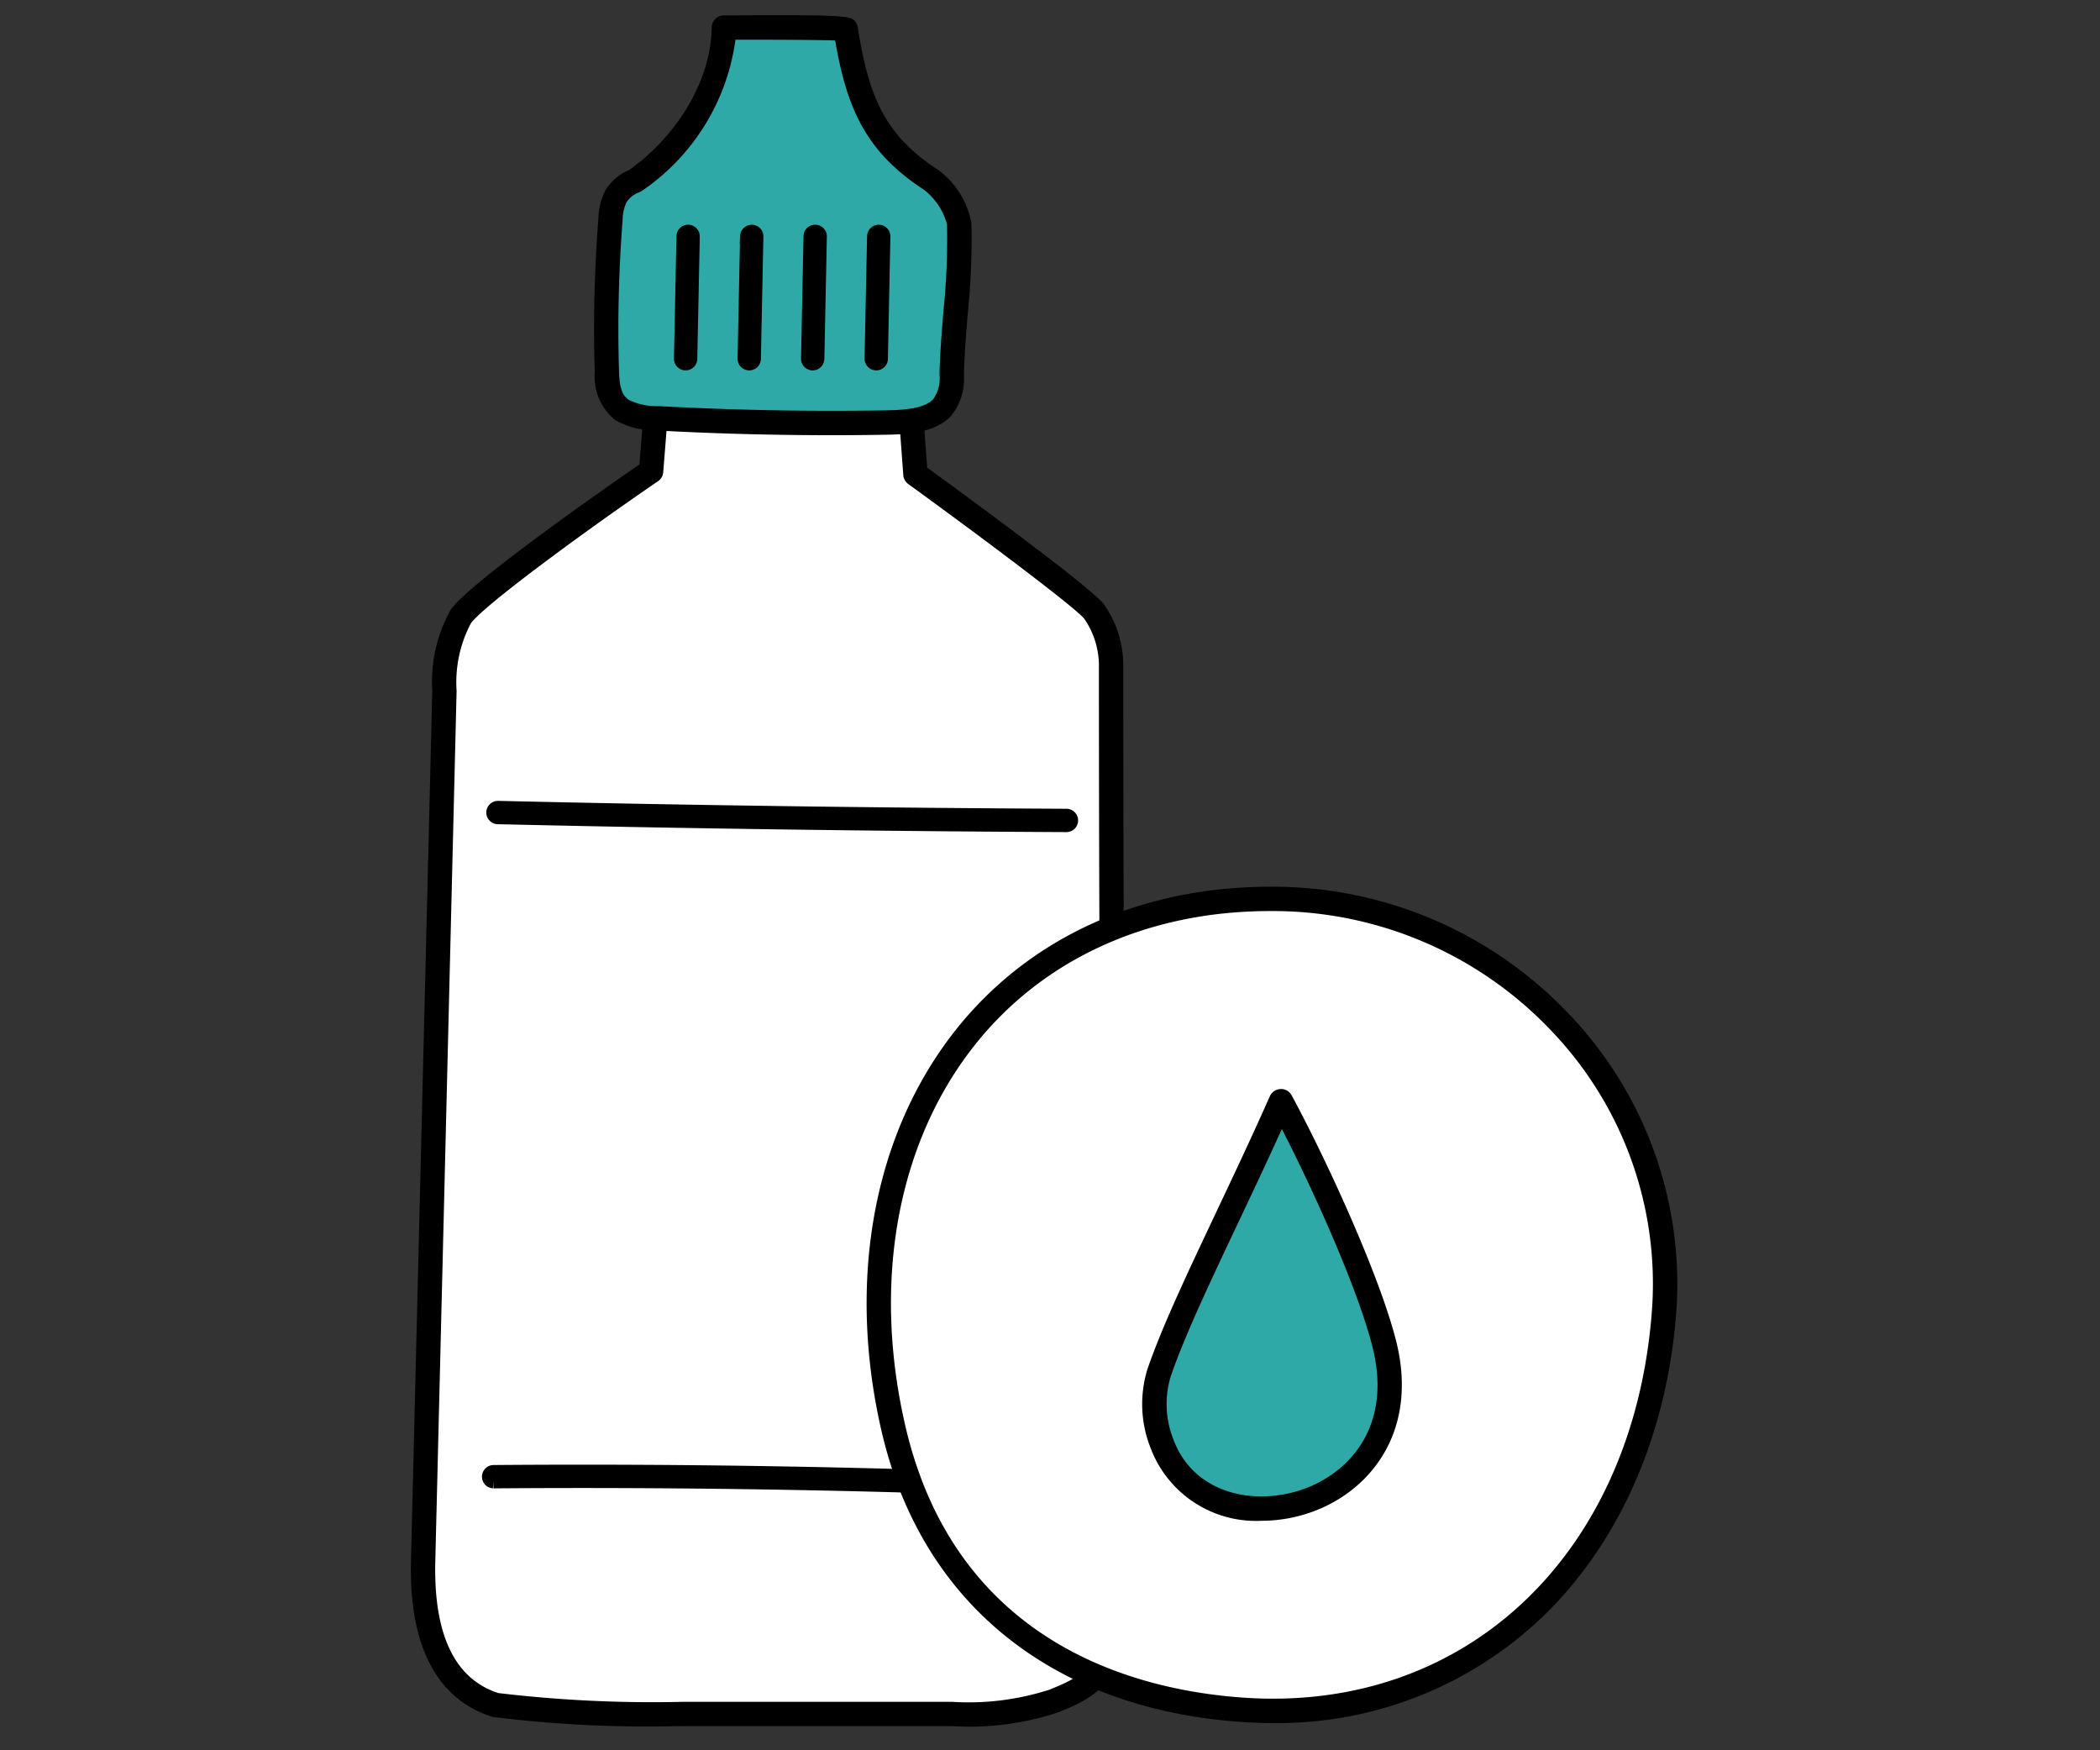
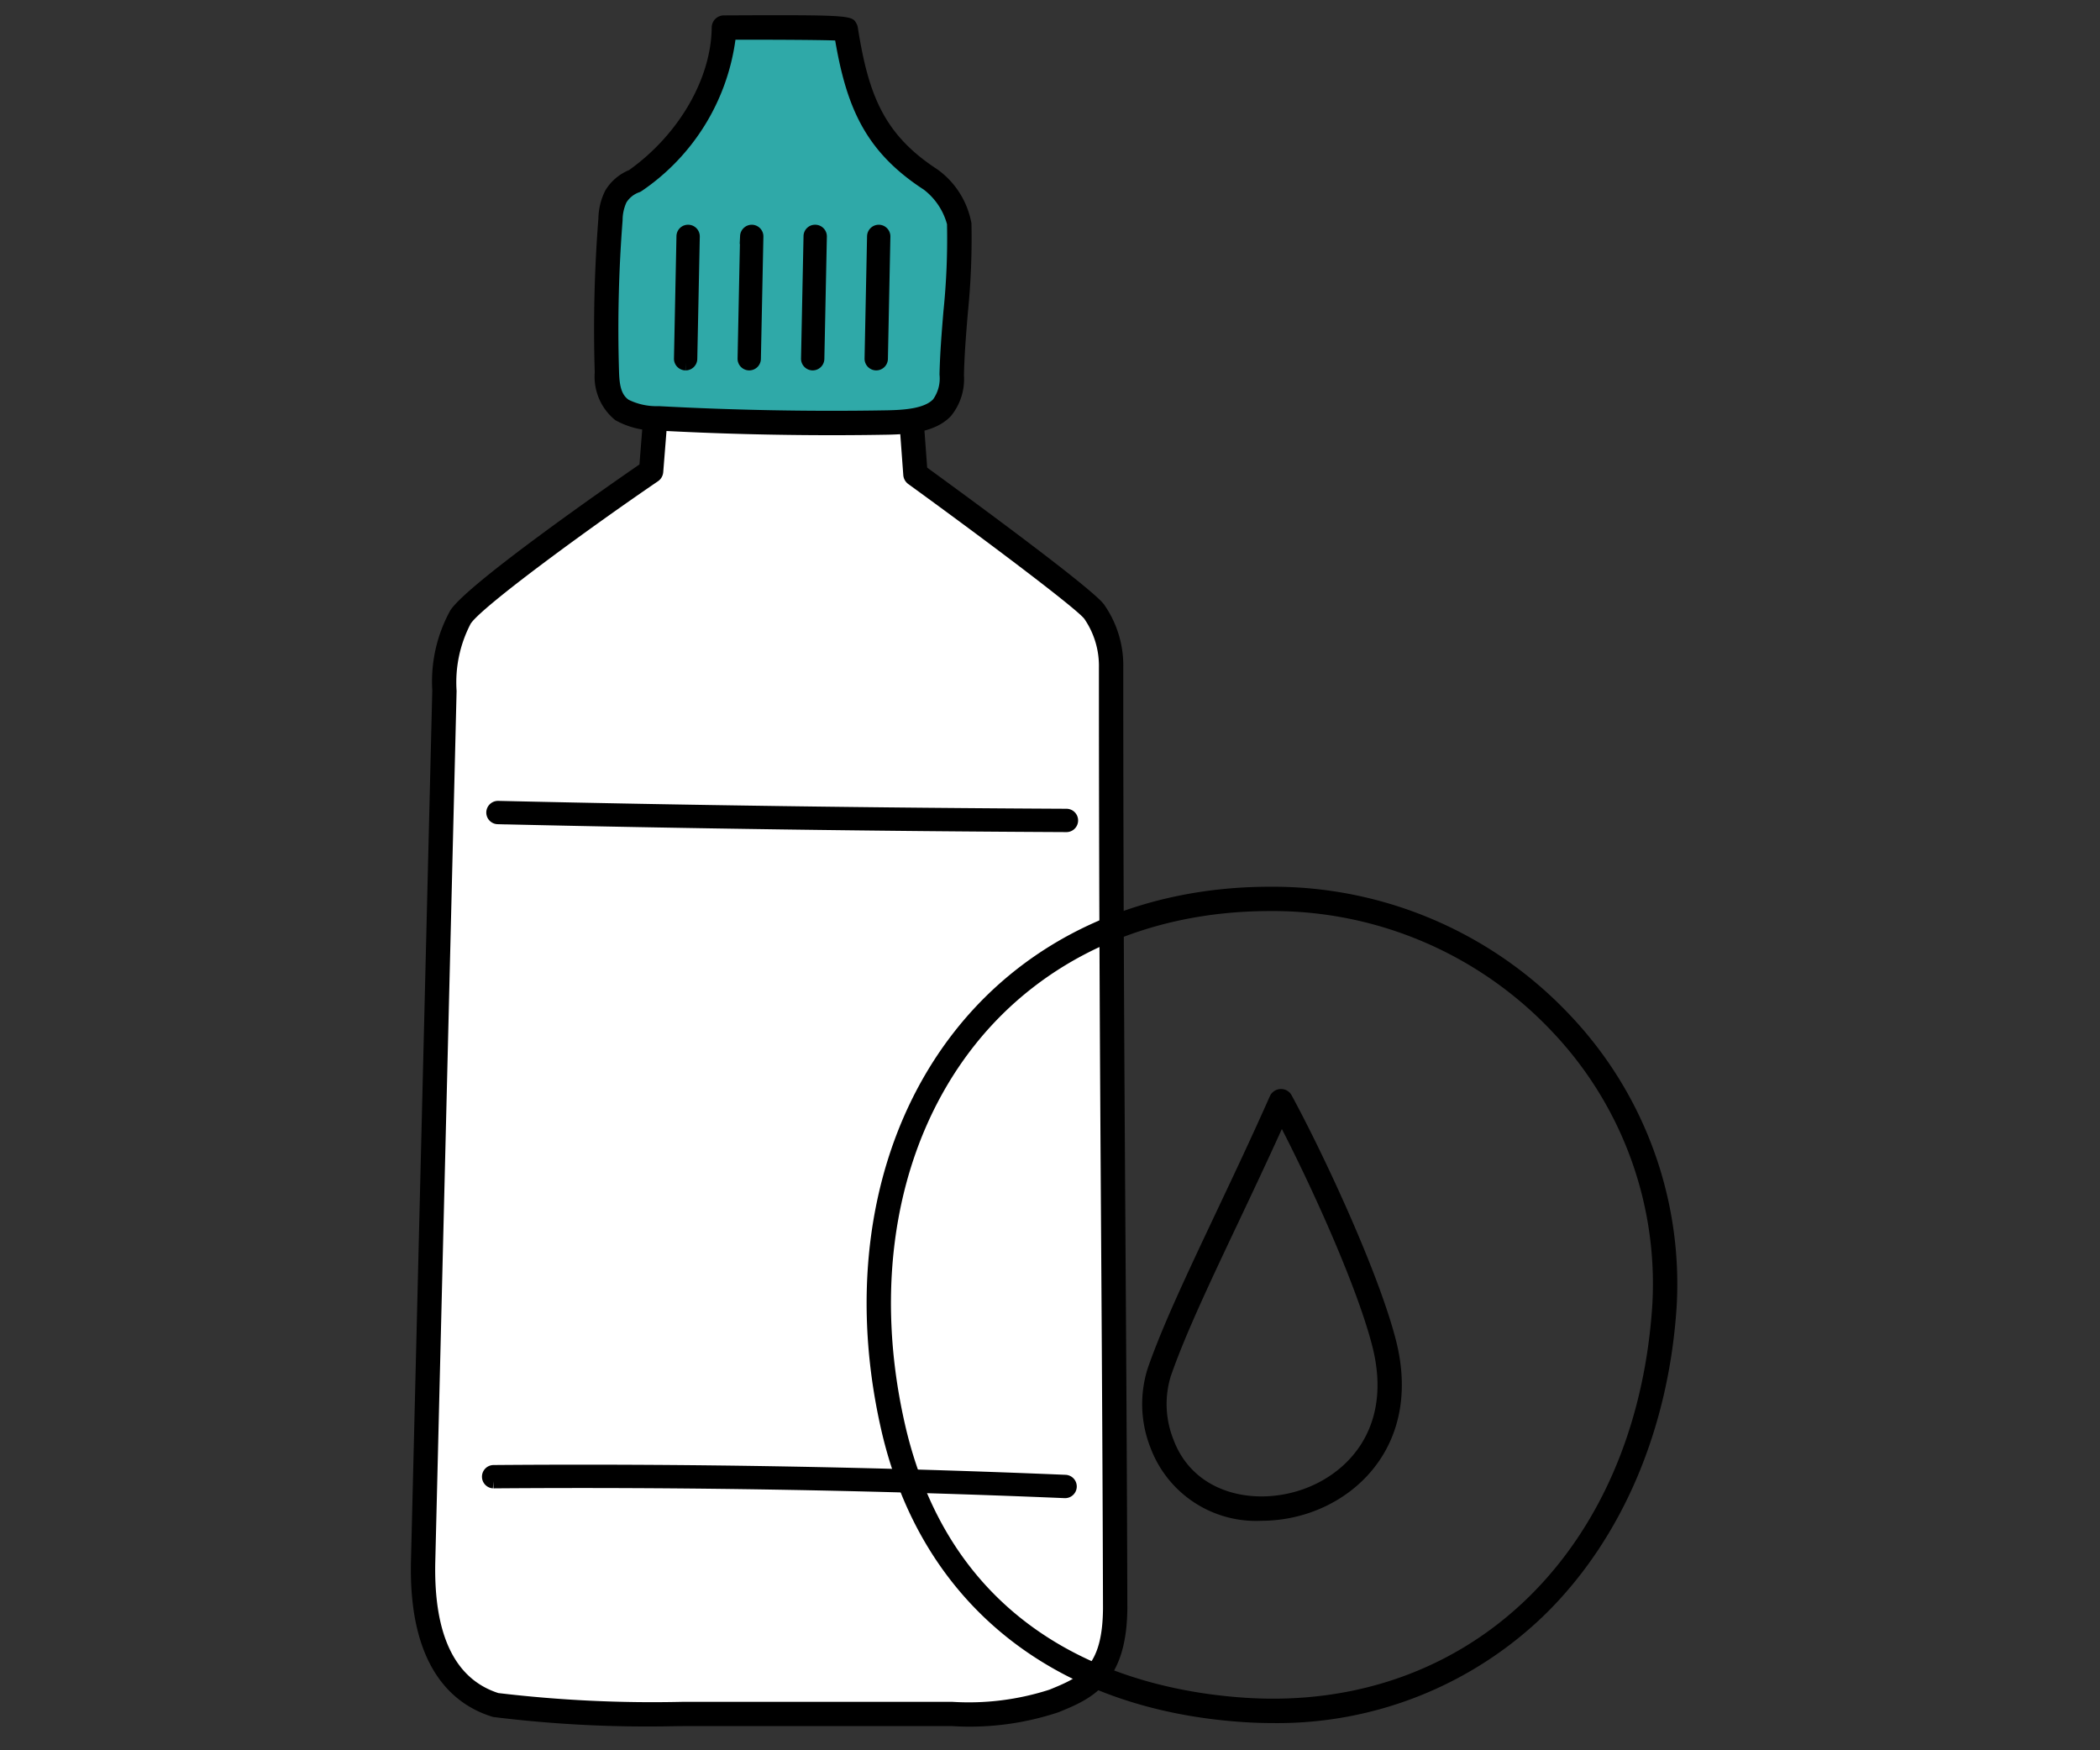
<svg xmlns="http://www.w3.org/2000/svg" width="138" height="115" viewBox="0 0 138 115">
  <rect x="0" y="0" width="138" height="115" fill="#333333" stroke="none" />
  <g id="Group_205" data-name="Group 205" transform="translate(-945 -70)">
    <rect id="Rectangle_21" data-name="Rectangle 21" width="138" height="115" transform="translate(945 70)" fill="#fff" opacity="0" />
    <g id="Group_155" data-name="Group 155" transform="translate(229.03 17.873)">
      <g id="Group_143" data-name="Group 143">
        <path id="Path_171" data-name="Path 171" d="M787.869,92.308A6.189,6.189,0,0,1,788.985,96c0,25.6.213,40.633.268,61.824-.041,4.433-1.965,5.219-4.014,6.059a17.8,17.8,0,0,1-6.692.857l-17.712,0a84.745,84.745,0,0,1-12.3-.594c-4.15-1.292-4.847-5.861-4.759-9.46l1.4-57.189a8.9,8.9,0,0,1,1.06-4.841c.954-1.448,9.2-7.312,12.522-9.577l.445-5.6,16.505.089.421,5.707S787.069,91.218,787.869,92.308Z" fill="#fff" />
        <path id="Path_172" data-name="Path 172" d="M760.326,165.544a82.244,82.244,0,0,1-11.906-.6.865.865,0,0,1-.122-.028c-2.522-.786-5.493-3.2-5.321-10.244l1.4-57.189a9.665,9.665,0,0,1,1.191-5.261c1.171-1.776,10.568-8.3,12.423-9.58l.415-5.219a.8.8,0,0,1,.8-.737h0l16.505.089a.8.8,0,0,1,.794.741l.394,5.337c2.378,1.728,10.823,7.9,11.616,8.983A6.964,6.964,0,0,1,789.785,96c0,15.033.074,26.484.145,37.557.052,7.981.1,15.519.123,24.265-.046,4.972-2.417,5.944-4.508,6.8a18.464,18.464,0,0,1-7,.917l-17.712,0Zm-11.61-2.177a85.745,85.745,0,0,0,12.119.577l17.712,0a17.273,17.273,0,0,0,6.389-.8c2.021-.828,3.481-1.426,3.517-5.325-.023-8.733-.072-16.27-.123-24.25-.072-11.075-.146-22.529-.146-37.567a5.453,5.453,0,0,0-.96-3.218c-.521-.678-6.348-5.067-11.567-8.854a.8.8,0,0,1-.328-.589l-.367-4.97-15.022-.08-.386,4.857a.8.8,0,0,1-.347.6c-4.557,3.108-11.561,8.228-12.306,9.357a8.309,8.309,0,0,0-.926,4.419l-1.4,57.19C744.459,159.53,745.852,162.442,748.716,163.367Z" />
      </g>
      <g id="Group_144" data-name="Group 144">
        <path id="Path_173" data-name="Path 173" d="M777.118,63.919a4.907,4.907,0,0,1,1.888,2.911c.131,3.381-.415,6.546-.493,9.928a3.048,3.048,0,0,1-.644,2.165c-.807.839-2.31.945-3.632.967q-7.508.129-15.009-.276a4.774,4.774,0,0,1-2.38-.548,2.862,2.862,0,0,1-.995-2.5,92.007,92.007,0,0,1,.238-10.032,3.53,3.53,0,0,1,.35-1.5,2.436,2.436,0,0,1,1.241-1.021c3.46-2.426,5.817-6.394,5.858-10.08,0,0,8.123-.04,8.008.131C772.295,58.782,773.465,61.543,777.118,63.919Z" fill="#2fa9a8" />
        <path id="Path_174" data-name="Path 174" d="M770.659,80.721c-3.827,0-7.672-.1-11.475-.307a5.386,5.386,0,0,1-2.784-.684,3.669,3.669,0,0,1-1.347-3.135,93.387,93.387,0,0,1,.24-10.12,4.268,4.268,0,0,1,.452-1.829,3.27,3.27,0,0,1,1.561-1.342c3.266-2.326,5.4-6,5.434-9.374a.8.8,0,0,1,.8-.792c8.4-.04,8.426,0,8.717.547a.8.8,0,0,1,.091.295c.692,4.351,1.693,6.982,5.209,9.267h0a5.582,5.582,0,0,1,2.251,3.551,48.718,48.718,0,0,1-.241,5.926c-.108,1.319-.221,2.682-.252,4.052a3.827,3.827,0,0,1-.867,2.7c-.981,1.02-2.6,1.186-4.2,1.213Q772.46,80.721,770.659,80.721ZM764.3,54.736a14.33,14.33,0,0,1-6.159,9.939.78.78,0,0,1-.206.1,1.637,1.637,0,0,0-.8.655,2.8,2.8,0,0,0-.251,1.167,91.956,91.956,0,0,0-.235,9.946c.028.9.145,1.521.642,1.856a4.176,4.176,0,0,0,1.976.413c4.956.267,9.985.36,14.953.275,1.193-.02,2.491-.122,3.068-.722a2.369,2.369,0,0,0,.421-1.628c.032-1.417.146-2.8.257-4.146a46.67,46.67,0,0,0,.236-5.733,4.277,4.277,0,0,0-1.524-2.271h0c-3.837-2.494-5.069-5.4-5.825-9.8C769.663,54.744,766.692,54.733,764.3,54.736Z" />
      </g>
      <g id="Group_145" data-name="Group 145">
        <path id="Path_175" data-name="Path 175" d="M786.048,106.3h0c-12.409-.06-24.979-.235-37.362-.52a.267.267,0,0,1-.26-.273.272.272,0,0,1,.273-.26c12.379.285,24.947.459,37.351.519a.267.267,0,0,1,0,.534Z" stroke="#000" stroke-width="1" />
      </g>
      <g id="Group_147" data-name="Group 147">
        <path id="Path_177" data-name="Path 177" d="M785.966,150.061h-.011c-12.458-.524-25.1-.74-37.562-.643h0a.267.267,0,0,1,0-.533c12.477-.1,25.123.119,37.59.643a.267.267,0,0,1-.012.533Z" stroke="#000" stroke-width="1" />
      </g>
      <g id="Group_148" data-name="Group 148">
        <path id="Path_178" data-name="Path 178" d="M761.026,75.963h-.006a.267.267,0,0,1-.261-.272l.164-8.036a.261.261,0,0,1,.272-.262.267.267,0,0,1,.261.272l-.164,8.036A.266.266,0,0,1,761.026,75.963Z" stroke="#000" stroke-width="1" />
      </g>
      <g id="Group_149" data-name="Group 149">
        <path id="Path_179" data-name="Path 179" d="M773.551,75.963h-.005a.267.267,0,0,1-.262-.272l.164-8.036a.272.272,0,0,1,.272-.262.267.267,0,0,1,.261.272l-.163,8.036A.267.267,0,0,1,773.551,75.963Z" stroke="#000" stroke-width="1" />
      </g>
      <g id="Group_150" data-name="Group 150">
        <path id="Path_180" data-name="Path 180" d="M769.376,75.963h-.006a.267.267,0,0,1-.261-.272l.164-8.036a.258.258,0,0,1,.272-.262.268.268,0,0,1,.262.272l-.165,8.036A.267.267,0,0,1,769.376,75.963Z" stroke="#000" stroke-width="1" />
      </g>
      <g id="Group_151" data-name="Group 151">
        <path id="Path_181" data-name="Path 181" d="M765.2,75.963H765.2a.266.266,0,0,1-.261-.272l.164-8.036a.275.275,0,0,1,.272-.262.267.267,0,0,1,.261.272l-.164,8.036A.267.267,0,0,1,765.2,75.963Z" stroke="#000" stroke-width="1" />
      </g>
      <g id="Group_152" data-name="Group 152">
-         <path id="Path_182" data-name="Path 182" d="M799.3,111.187c-18.585.082-28.873,16.173-24.636,34.713,2.945,12.885,12.995,17.939,23.156,18.582,15.461.978,26.488-10.525,27.532-26.553C826.276,123.72,814.578,111.119,799.3,111.187Z" fill="#fff" />
        <path id="Path_183" data-name="Path 183" d="M799.592,165.339q-.907,0-1.825-.058c-12.572-.8-21.278-7.8-23.885-19.2-2.269-9.925-.484-19.5,4.895-26.284,4.785-6.029,12.072-9.37,20.517-9.408h.128a26.8,26.8,0,0,1,19.734,8.451,25.651,25.651,0,0,1,6.993,19.144c-.525,8.054-3.578,15.218-8.6,20.171A25.216,25.216,0,0,1,799.592,165.339Zm-.17-53.352H799.3c-7.949.035-14.793,3.161-19.27,8.8-5.076,6.4-6.748,15.484-4.589,24.932,3.338,14.6,15.483,17.522,22.426,17.961,14.662.926,25.633-9.684,26.683-25.806a24.038,24.038,0,0,0-6.561-17.943A25.207,25.207,0,0,0,799.422,111.987Zm-.124-.8h0Z" />
      </g>
      <g id="Group_153" data-name="Group 153">
-         <path id="Path_184" data-name="Path 184" d="M800.147,124.481c-3.132,7.066-6.473,13.4-8,17.82a7.04,7.04,0,0,0,.183,4.677c2.9,7.82,17.422,4.469,14.6-6.592C805.822,136.054,802.3,128.442,800.147,124.481Z" fill="#2fa9a8" />
        <path id="Path_185" data-name="Path 185" d="M798.855,152.049a7.4,7.4,0,0,1-7.278-4.792,7.786,7.786,0,0,1-.188-5.218c.962-2.782,2.6-6.234,4.487-10.232,1.157-2.446,2.354-4.976,3.54-7.65a.8.8,0,0,1,.7-.476.781.781,0,0,1,.735.418c2.086,3.833,5.707,11.6,6.853,16.089,1.562,6.12-1.846,10.141-5.916,11.412A9.887,9.887,0,0,1,798.855,152.049Zm1.351-25.742c-.971,2.142-1.94,4.191-2.883,6.185-1.872,3.955-3.488,7.371-4.421,10.071a6.277,6.277,0,0,0,.176,4.137c1.3,3.5,5.124,4.342,8.232,3.373s6.234-4.036,4.842-9.489C805.168,136.727,802.277,130.335,800.206,126.307Z" />
      </g>
    </g>
  </g>
</svg>